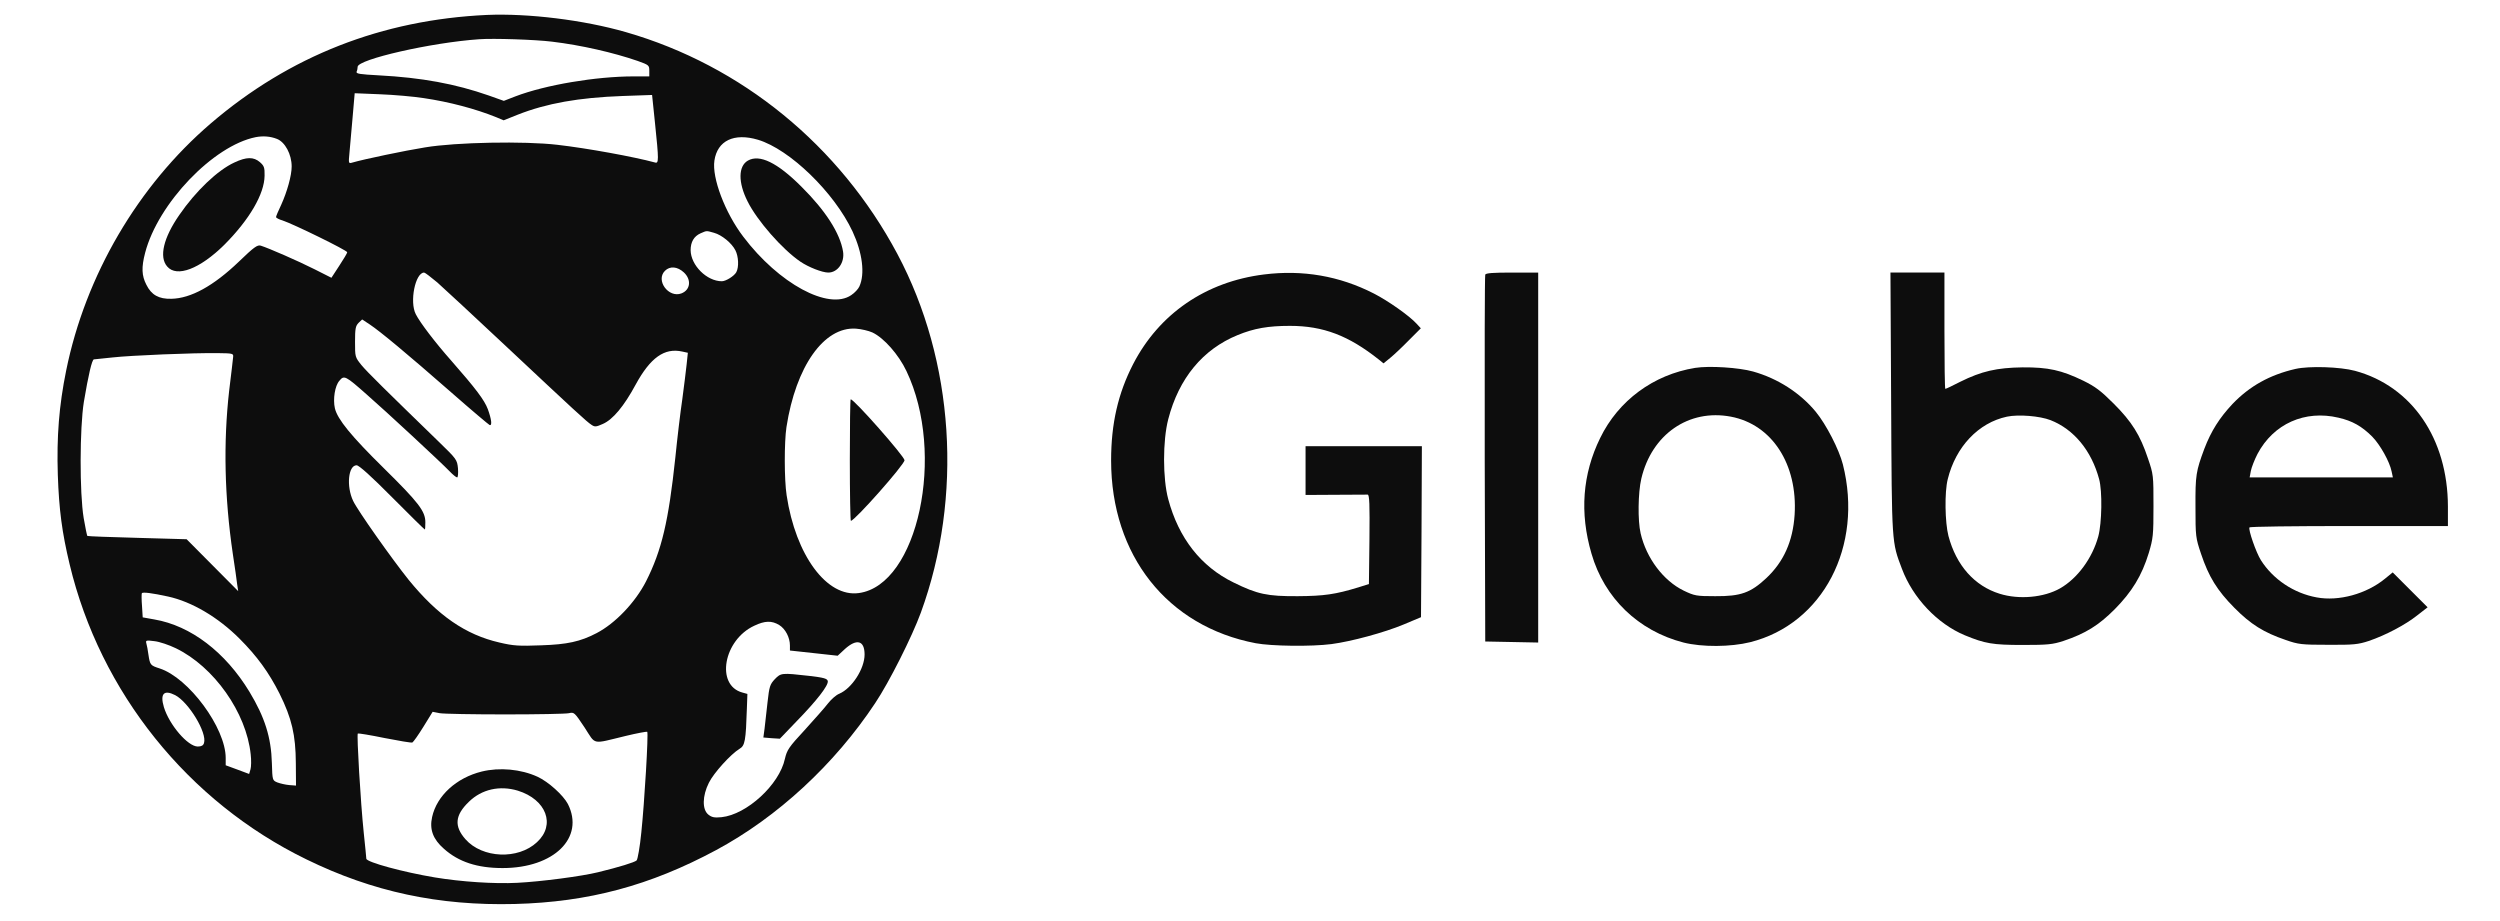
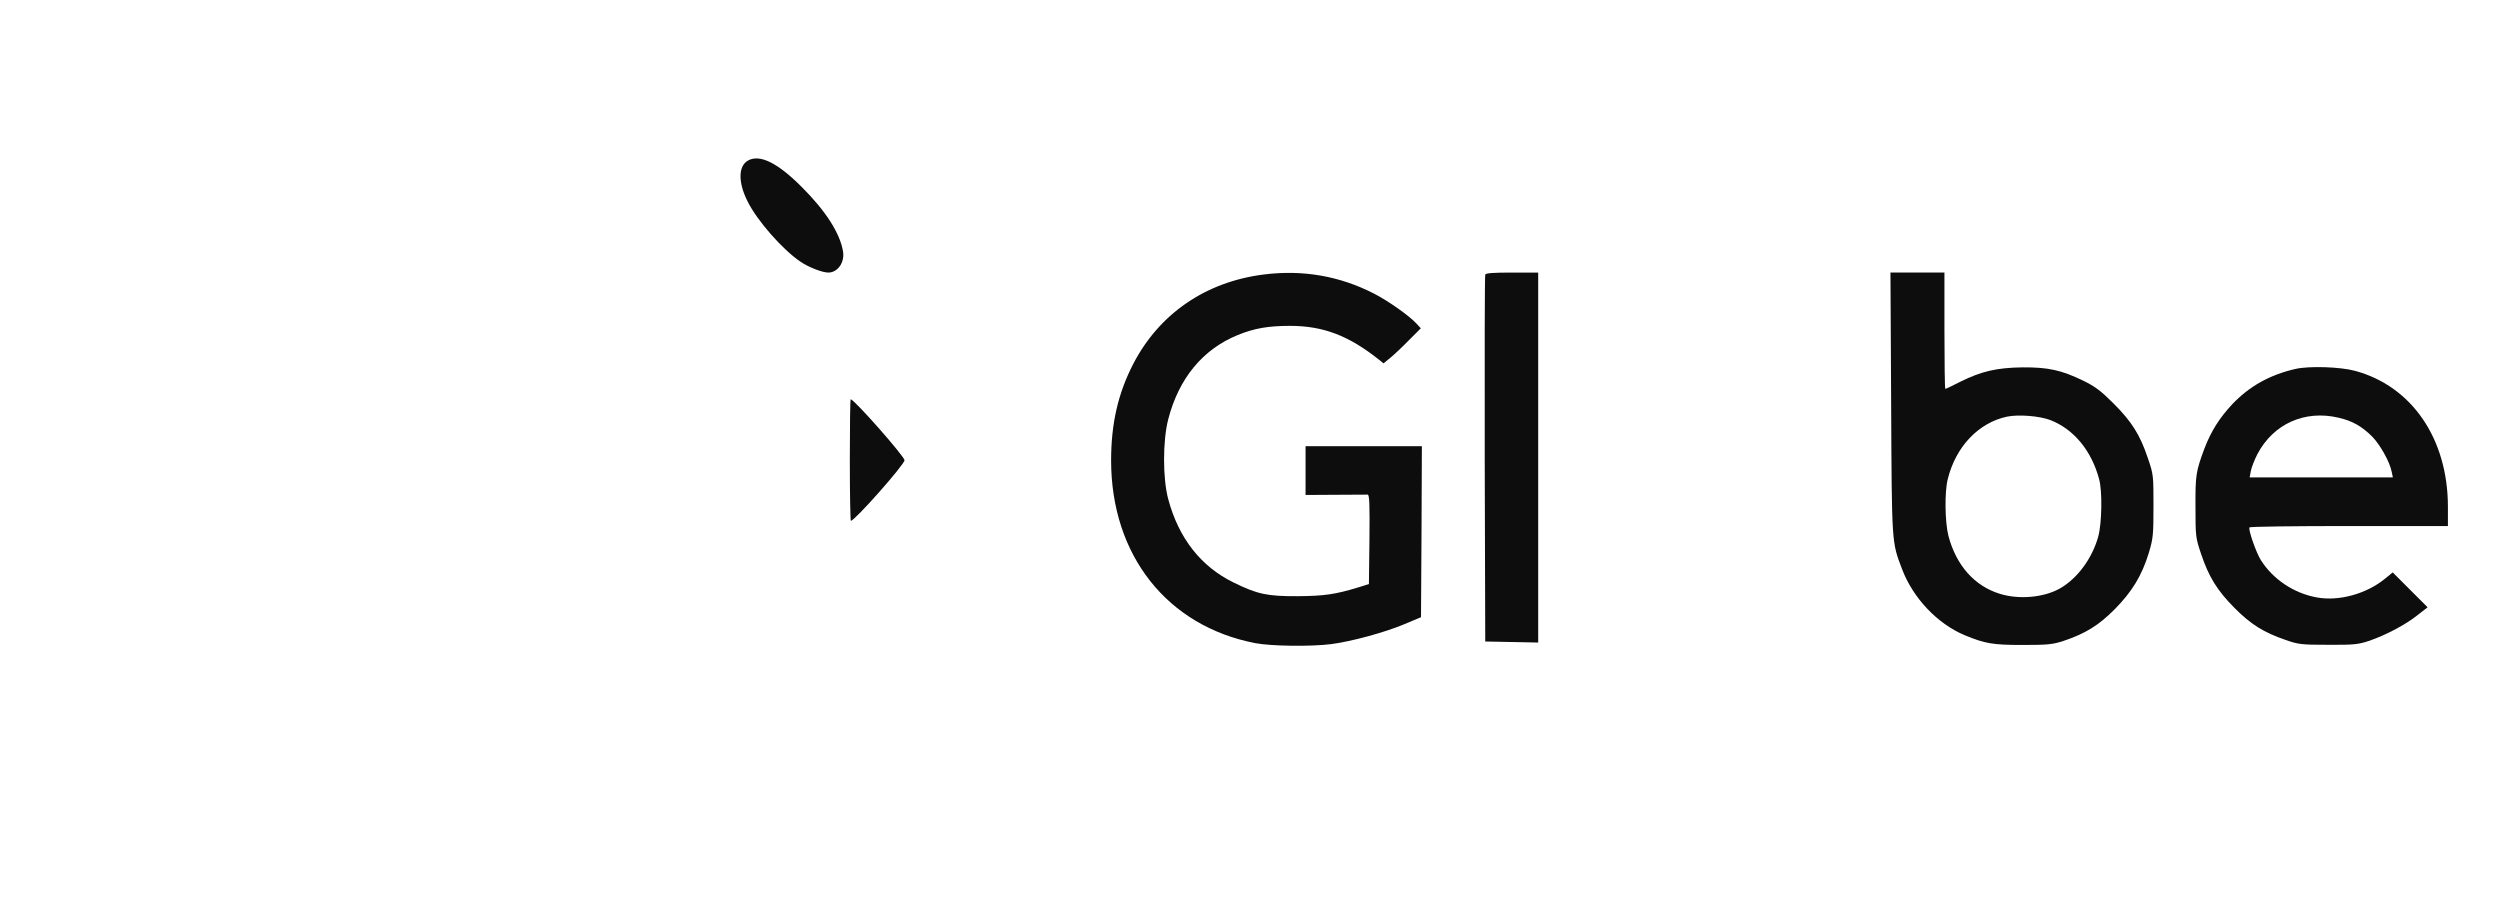
<svg xmlns="http://www.w3.org/2000/svg" width="1920" height="707" viewBox="0 0 1920 707" fill="none">
-   <path d="M374 11.467C293.333 15.201 222.4 42.934 161.866 94.801C105.866 142.801 65.6 211.601 50.8 284.667C45.333 311.601 43.466 335.334 44.4 364.667C45.333 391.601 47.6 408.801 53.466 433.334C76.933 531.601 144.4 615.734 235.333 660.001C286.266 684.934 337.066 695.734 395.333 694.267C452 692.801 499.2 680.134 549.866 652.934C597.066 627.601 640.933 587.067 672.133 540.001C682.933 523.867 700.4 489.067 707.2 470.534C739.733 381.467 732.933 277.201 689.2 195.067C644.8 111.734 569.6 50.267 480.666 24.667C448.266 15.334 405.733 10.134 374 11.467ZM424 32.001C446.266 34.667 471.2 40.401 489.733 46.801C498.266 49.867 498.666 50.134 498.666 54.267V58.667H486.666C457.733 58.667 418.933 65.201 395.866 74.001L386.933 77.467L375.333 73.334C349.733 64.401 323.866 59.601 290.933 57.867C276.266 57.067 273.333 56.667 273.866 55.067C274.4 54.001 274.666 52.267 274.666 51.334C274.666 45.601 331.2 32.667 368 30.134C378.933 29.334 411.066 30.401 424 32.001ZM325.333 75.334C345.2 78.267 365.2 83.601 381.066 90.001L386.8 92.401L397.466 88.134C419.733 79.334 444.666 74.934 478 73.734L500.8 72.934L503.066 94.801C506 122.934 506 125.734 503.066 124.801C486.8 120.401 451.2 113.867 428 111.201C402.933 108.267 350.266 109.201 326.4 113.201C311.333 115.601 279.466 122.267 270.8 124.801C267.6 125.734 267.6 125.734 268.4 117.201C268.8 112.534 269.866 100.267 270.8 90.134L272.4 71.601L291.866 72.401C302.533 72.801 317.6 74.134 325.333 75.334ZM212.666 106.667C218.933 109.067 224 118.534 224 127.867C224 134.801 220.533 147.201 216 157.201C213.733 161.867 212 166.134 212 166.667C212 167.334 214.266 168.534 217.066 169.334C225.2 172.001 266.666 192.267 266.666 193.734C266.666 194.401 263.866 199.067 260.533 204.134L254.533 213.334L241.6 206.801C228.933 200.401 206.266 190.534 200.266 188.667C197.733 187.867 195.066 189.734 183.466 200.934C164 219.601 146.533 229.201 131.6 229.467C122 229.734 116.266 226.534 112.4 218.667C108.8 211.734 108.533 205.334 111.466 194.134C121.333 156.267 163.733 111.867 196.4 105.334C202 104.267 207.6 104.667 212.666 106.667ZM582.133 107.334C606.533 114.667 640.8 147.867 654.8 177.867C662.4 194.267 664.4 210.401 660 220.001C659.2 221.867 656.4 224.934 653.733 226.667C636.4 238.534 598.133 217.867 570.8 181.734C556.8 163.334 546.666 136.534 548.666 123.334C550.933 108.001 563.733 101.867 582.133 107.334ZM548.4 178.801C554.266 180.401 562 186.667 564.8 192.267C567.2 196.934 567.6 205.201 565.466 209.067C563.866 212.001 557.466 216.001 554.4 216.001C542.8 216.001 530.533 203.734 530.4 192.134C530.4 185.867 532.933 181.467 538 179.201C542.933 177.067 542.266 177.067 548.4 178.801ZM525.2 209.201C531.2 214.801 530.266 222.667 523.333 225.334C513.466 229.067 503.333 215.334 510.666 208.001C514.533 204.134 520.266 204.667 525.2 209.201ZM335.866 216.934C340.666 221.201 364.133 242.934 388 265.334C441.466 315.467 450.533 323.867 454.266 326.267C456.8 328.001 457.866 327.867 462.933 325.601C470.666 322.267 479.2 312.001 488.133 295.467C499.466 274.667 510.266 266.934 524 270.001L528.266 270.934L527.333 279.867C526.8 284.667 525.333 296.801 524 306.667C522.533 316.534 520.133 336.667 518.666 351.334C513.466 400.267 508.266 422.534 496.133 446.534C487.866 462.667 472.533 478.801 458.133 486.267C445.6 492.801 435.6 494.934 415.733 495.601C398.666 496.267 394.266 496.001 383.6 493.467C357.466 487.467 336.133 472.667 313.866 445.334C300.933 429.201 274.533 391.867 271.2 384.667C265.866 373.467 267.466 357.334 273.866 357.334C275.733 357.334 285.066 365.734 301.2 382.001C314.666 395.601 326 406.667 326.266 406.667C326.533 406.667 326.666 404.134 326.666 401.067C326.666 392.667 321.6 386.001 294.8 359.601C269.6 334.801 259.2 322.001 257.2 313.601C255.6 306.534 257.2 296.267 260.666 292.401C264.266 288.001 265.333 288.534 281.6 302.934C296.266 315.734 338.666 355.067 345.2 361.867C347.733 364.534 350.4 366.667 351.066 366.667C351.733 366.667 352 363.601 351.733 359.734C351.066 353.067 350.666 352.534 337.2 339.467C296.266 299.734 282.133 285.867 277.6 280.401C272.666 274.267 272.666 274.134 272.666 262.534C272.666 252.401 273.066 250.401 275.333 248.001L278.133 245.334L284 249.201C292 254.534 312.266 271.334 346.533 301.334C362 314.934 375.333 326.134 376 326.401C378.133 327.201 377.466 322.001 374.666 314.267C372 307.201 365.466 298.534 346.4 276.801C334.133 262.934 322.666 247.867 319.333 241.334C314.4 231.867 318.933 209.334 325.733 209.334C326.4 209.334 330.933 212.801 335.866 216.934ZM670 255.334C678.8 259.467 690.133 272.267 696.133 284.934C726.533 348.534 704.933 449.334 659.6 455.467C635.066 458.934 611.066 426.534 604.133 380.401C602.266 368.401 602.266 339.467 604 328.001C611.2 281.334 632.8 250.801 657.333 252.401C661.333 252.667 667.066 254.001 670 255.334ZM179.066 274.001C178.933 275.467 177.6 287.201 176 300.001C171.466 339.867 172.4 381.734 178.8 425.334C180.266 435.201 181.866 445.734 182.133 448.667L182.933 454.001L163.066 434.001L143.333 414.134L105.466 413.067C84.666 412.534 67.466 411.867 67.066 411.601C66.8 411.201 65.466 405.067 64.266 397.867C61.066 378.667 61.2 328.534 64.4 308.667C67.866 288.001 70.666 276.001 72.133 276.001C72.8 276.001 79.2 275.334 86.266 274.534C100.533 272.934 148.933 270.934 167.333 271.201C178.533 271.334 179.333 271.467 179.066 274.001ZM129.066 458.134C147.333 462.134 167.466 474.001 184 490.534C197.466 504.001 206.533 516.534 214.666 532.667C224.133 551.734 227.066 564.534 227.2 586.001L227.333 603.334L222.133 602.934C219.2 602.667 215.2 601.734 213.066 600.934C209.2 599.334 209.2 599.334 208.8 586.001C208.266 566.267 203.333 550.801 191.6 531.334C173.066 500.801 146.533 480.534 118.533 475.734L109.6 474.134L109.066 465.467C108.666 460.667 108.666 456.267 108.933 455.601C109.6 454.534 116.8 455.467 129.066 458.134ZM598.4 480.001C603.2 482.934 606.666 489.601 606.666 495.734V499.601L625.066 501.601L643.333 503.601L648.933 498.401C658 490.267 664 491.867 664 502.667C664 513.601 654.266 528.667 644.533 532.801C642.133 533.734 638.266 537.201 635.866 540.267C633.466 543.467 625.333 552.534 618 560.667C605.733 573.867 604.4 576.001 602.8 582.801C598.533 602.667 573.466 625.601 554.133 627.601C548.666 628.134 546.666 627.734 544 625.601C539.2 621.734 539.333 611.334 544.4 601.201C548.133 593.601 561.2 579.201 568 575.067C572.133 572.667 572.8 568.934 573.6 544.134L574 532.934L570.133 531.867C549.466 526.267 555.6 491.467 579.333 480.534C587.466 476.667 592.666 476.534 598.4 480.001ZM135.066 497.867C164.266 512.001 189.2 547.201 192.533 579.334C193.066 583.734 192.933 588.934 192.4 590.801L191.333 594.401L182.4 591.067L173.333 587.734V582.134C173.333 559.067 144.933 520.534 122.533 513.334C115.466 511.067 115.2 510.667 114 502.801C113.6 499.467 112.8 495.467 112.4 494.134C111.733 491.734 112.266 491.601 118.533 492.401C122.4 492.801 129.866 495.334 135.066 497.867ZM134.533 533.867C144.933 539.334 159.2 562.801 156.666 570.667C156.133 572.534 154.666 573.334 151.866 573.334C144.266 573.334 130 556.667 125.866 543.067C122.8 532.801 125.866 529.467 134.533 533.867ZM388 548.667C412.533 548.667 434.533 548.267 436.933 547.734C440.933 546.801 441.2 547.067 448.933 558.667C457.866 572.401 454 571.601 480.533 565.201C489.333 563.067 496.8 561.734 497.066 562.001C498.133 562.934 494.933 616.401 492.533 639.334C491.466 650.267 489.733 660.001 488.933 660.801C487.333 662.267 475.733 665.867 459.333 669.867C446.933 672.934 415.733 677.067 397.333 678.001C379.733 678.934 354.133 677.201 334 673.867C310 669.867 281.333 662.134 281.333 659.467C281.333 658.667 280.4 649.601 279.333 639.334C276.933 616.267 273.866 564.267 274.8 563.334C275.2 563.067 284.4 564.534 295.333 566.801C306.133 568.934 315.733 570.534 316.666 570.267C317.466 569.867 321.333 564.401 325.2 558.134L332.266 546.667L337.733 547.734C340.8 548.267 363.466 548.667 388 548.667Z" fill="#0D0D0D" />
-   <path d="M179.999 124.8C167.199 130.666 150.399 146.666 137.733 165.066C125.599 182.533 121.999 197.333 128.399 204.666C135.733 213.333 153.466 206.533 172.133 188.133C191.599 168.666 203.066 148.933 203.199 134.933C203.333 128.666 202.799 127.333 199.599 124.533C194.799 120.4 189.333 120.4 179.999 124.8Z" fill="#0D0D0D" />
  <path d="M574.399 123.332C566.933 127.599 566.799 140.132 574.133 154.665C581.466 169.465 600.799 191.465 614.666 200.932C620.933 205.199 631.466 209.332 636.133 209.332C643.333 209.332 648.799 201.599 647.466 193.199C645.199 179.199 634.133 161.865 615.466 143.332C596.933 124.799 583.333 118.265 574.399 123.332Z" fill="#0D0D0D" />
  <path d="M652.666 353.333C652.666 379.067 653.066 400 653.466 400C656.399 400 694.666 356.8 694.666 353.467C694.666 350.533 655.999 306.667 653.333 306.667C652.933 306.667 652.666 327.733 652.666 353.333Z" fill="#0D0D0D" />
-   <path d="M595.066 521.599C591.332 525.599 590.799 527.199 589.466 539.332C588.666 546.665 587.599 555.732 587.199 559.465L586.266 566.399L592.532 566.932L598.932 567.332L611.732 553.999C627.466 537.865 636.399 526.265 635.732 523.065C635.332 521.199 632.932 520.399 621.332 519.065C600.266 516.665 599.732 516.799 595.066 521.599Z" fill="#0D0D0D" />
-   <path d="M370 592.535C350.534 597.335 335.467 611.068 331.867 627.468C329.734 636.935 332.534 644.535 340.934 651.868C352.267 662.001 366.667 666.668 386 666.668C425.467 666.668 449.2 643.335 436.134 617.468C432.534 610.668 421.2 600.401 412.8 596.535C400 590.668 383.6 589.201 370 592.535ZM397.6 607.201C419.6 614.001 426.934 633.468 412.4 646.801C397.867 660.401 370.4 659.201 357.467 644.535C348.667 634.535 349.334 626.135 360.134 615.735C370 606.135 383.734 603.068 397.6 607.201Z" fill="#0D0D0D" />
  <path d="M970.667 210.799C926.001 216.399 890.267 240.932 870.267 279.599C858.667 302.132 853.334 325.332 853.334 353.599C853.334 426.532 896.534 481.065 964.401 493.999C976.401 496.265 1007.2 496.665 1022.53 494.665C1037.87 492.665 1063.33 485.732 1078 479.599L1091.33 473.999L1091.73 408.266L1092 342.666H1047.33H1002.67V361.466V380.132L1025.73 379.999C1038.27 379.866 1049.47 379.866 1050.4 379.866C1051.73 379.999 1052 387.332 1051.73 414.265L1051.33 448.532L1043.33 451.065C1025.47 456.532 1016.8 457.732 996.667 457.865C973.334 457.999 965.734 456.399 947.334 447.332C922.401 435.199 905.201 413.332 897.201 383.332C892.934 367.466 892.934 338.532 897.201 321.999C905.334 290.532 923.734 268.266 950.534 257.332C963.201 252.132 974.001 250.266 990.667 250.266C1016.27 250.266 1035.73 257.732 1058.93 276.132L1062.53 279.066L1067.6 274.932C1070.4 272.666 1076.8 266.666 1081.87 261.466L1091.2 252.132L1087.87 248.532C1082.4 242.532 1066.13 231.066 1055.2 225.466C1028.67 211.866 1000.4 207.066 970.667 210.799Z" fill="#0D0D0D" />
  <path d="M1140.67 210.935C1140.27 211.869 1140.13 275.602 1140.27 352.669L1140.67 492.669L1161.07 493.069L1181.33 493.469V351.335V209.335H1161.33C1146.53 209.335 1141.07 209.735 1140.67 210.935Z" fill="#0D0D0D" />
  <path d="M1452.4 309.599C1452.93 418.532 1452.8 415.999 1460.67 436.799C1469.07 459.199 1487.87 479.065 1508.93 487.865C1524.4 494.265 1530.4 495.332 1553.33 495.332C1572.8 495.332 1576.4 494.932 1584.67 492.265C1601.73 486.532 1611.73 480.265 1624 467.999C1637.33 454.532 1644.93 442.132 1650.27 424.665C1653.6 413.465 1653.87 411.065 1653.87 388.665C1653.87 365.199 1653.87 364.399 1649.6 351.999C1643.6 333.999 1637.2 323.865 1623.33 309.999C1613.47 300.132 1609.2 296.932 1600 292.399C1583.2 284.265 1573.07 281.999 1553.33 282.132C1533.6 282.399 1521.87 285.065 1505.47 293.199C1499.6 296.265 1494.4 298.665 1494 298.665C1493.6 298.665 1493.33 278.532 1493.33 253.999V209.332H1472.53H1451.87L1452.4 309.599ZM1574.8 322.665C1592.8 329.732 1606.27 346.132 1612.13 367.999C1614.67 377.199 1614.27 401.732 1611.47 411.999C1606.93 428.665 1595.47 444.265 1582.13 451.865C1569.73 458.932 1550.53 460.665 1535.73 455.999C1516.4 449.999 1502.4 434.265 1496.4 411.599C1493.73 401.199 1493.33 377.999 1495.87 367.999C1502 343.065 1519.47 324.665 1541.33 319.999C1550.27 318.132 1566.53 319.465 1574.8 322.665Z" fill="#0D0D0D" />
-   <path d="M1301.87 282.534C1269.87 287.734 1242.93 307.601 1228.93 336.401C1215.33 364.134 1213.07 393.867 1222.27 425.201C1232.13 459.334 1258.27 484.534 1292.93 493.467C1307.2 497.067 1329.07 496.934 1344.13 493.201C1400 479.201 1431.2 419.467 1415.33 356.667C1412.4 345.201 1402.53 326.001 1394.53 316.267C1382.53 301.734 1365.33 290.667 1346.4 285.334C1335.47 282.267 1312.8 280.801 1301.87 282.534ZM1329.33 320.001C1360.93 326.001 1380.67 356.534 1378.27 395.334C1376.93 415.734 1369.87 431.467 1356.53 444.001C1344.4 455.334 1336.8 458.001 1317.33 457.867C1302.8 457.867 1301.47 457.601 1293.07 453.601C1277.47 446.001 1264.4 428.667 1260 409.601C1257.73 399.867 1258 378.401 1260.53 367.601C1268.53 333.601 1296.93 313.867 1329.33 320.001Z" fill="#0D0D0D" />
  <path d="M1762.93 283.334C1743.2 287.867 1727.73 296.534 1714.67 310.134C1704.53 320.934 1698.13 331.067 1692.93 344.667C1686.53 361.867 1686 364.934 1686.13 389.334C1686.13 412 1686.27 413.067 1690.4 425.334C1696.27 442.934 1702.8 453.467 1716 466.8C1728.53 479.467 1738.53 485.734 1755.33 491.467C1765.2 494.934 1767.6 495.2 1788 495.2C1807.6 495.334 1811.07 494.934 1819.2 492.267C1832.13 487.867 1847.33 479.867 1856.53 472.534L1864.4 466.4L1850.93 452.934L1837.6 439.6L1831.73 444.4C1817.47 456.134 1796.13 462 1779.2 458.8C1761.6 455.6 1745.73 444.934 1736.4 430.267C1732.67 424.4 1726.53 406.667 1727.6 405.067C1727.87 404.4 1762.27 404 1804.13 404H1880V388.934C1879.87 336.934 1852.4 296.667 1808.67 284.8C1797.33 281.734 1773.47 280.934 1762.93 283.334ZM1796 320.8C1806.53 323.2 1813.87 327.334 1821.87 335.334C1828 341.6 1835.33 354.667 1836.8 362.267L1837.73 366.667H1782.67H1727.73L1728.67 361.6C1729.2 358.934 1731.47 353.067 1733.73 348.667C1746 325.467 1770.13 314.667 1796 320.8Z" fill="#0D0D0D" />
</svg>